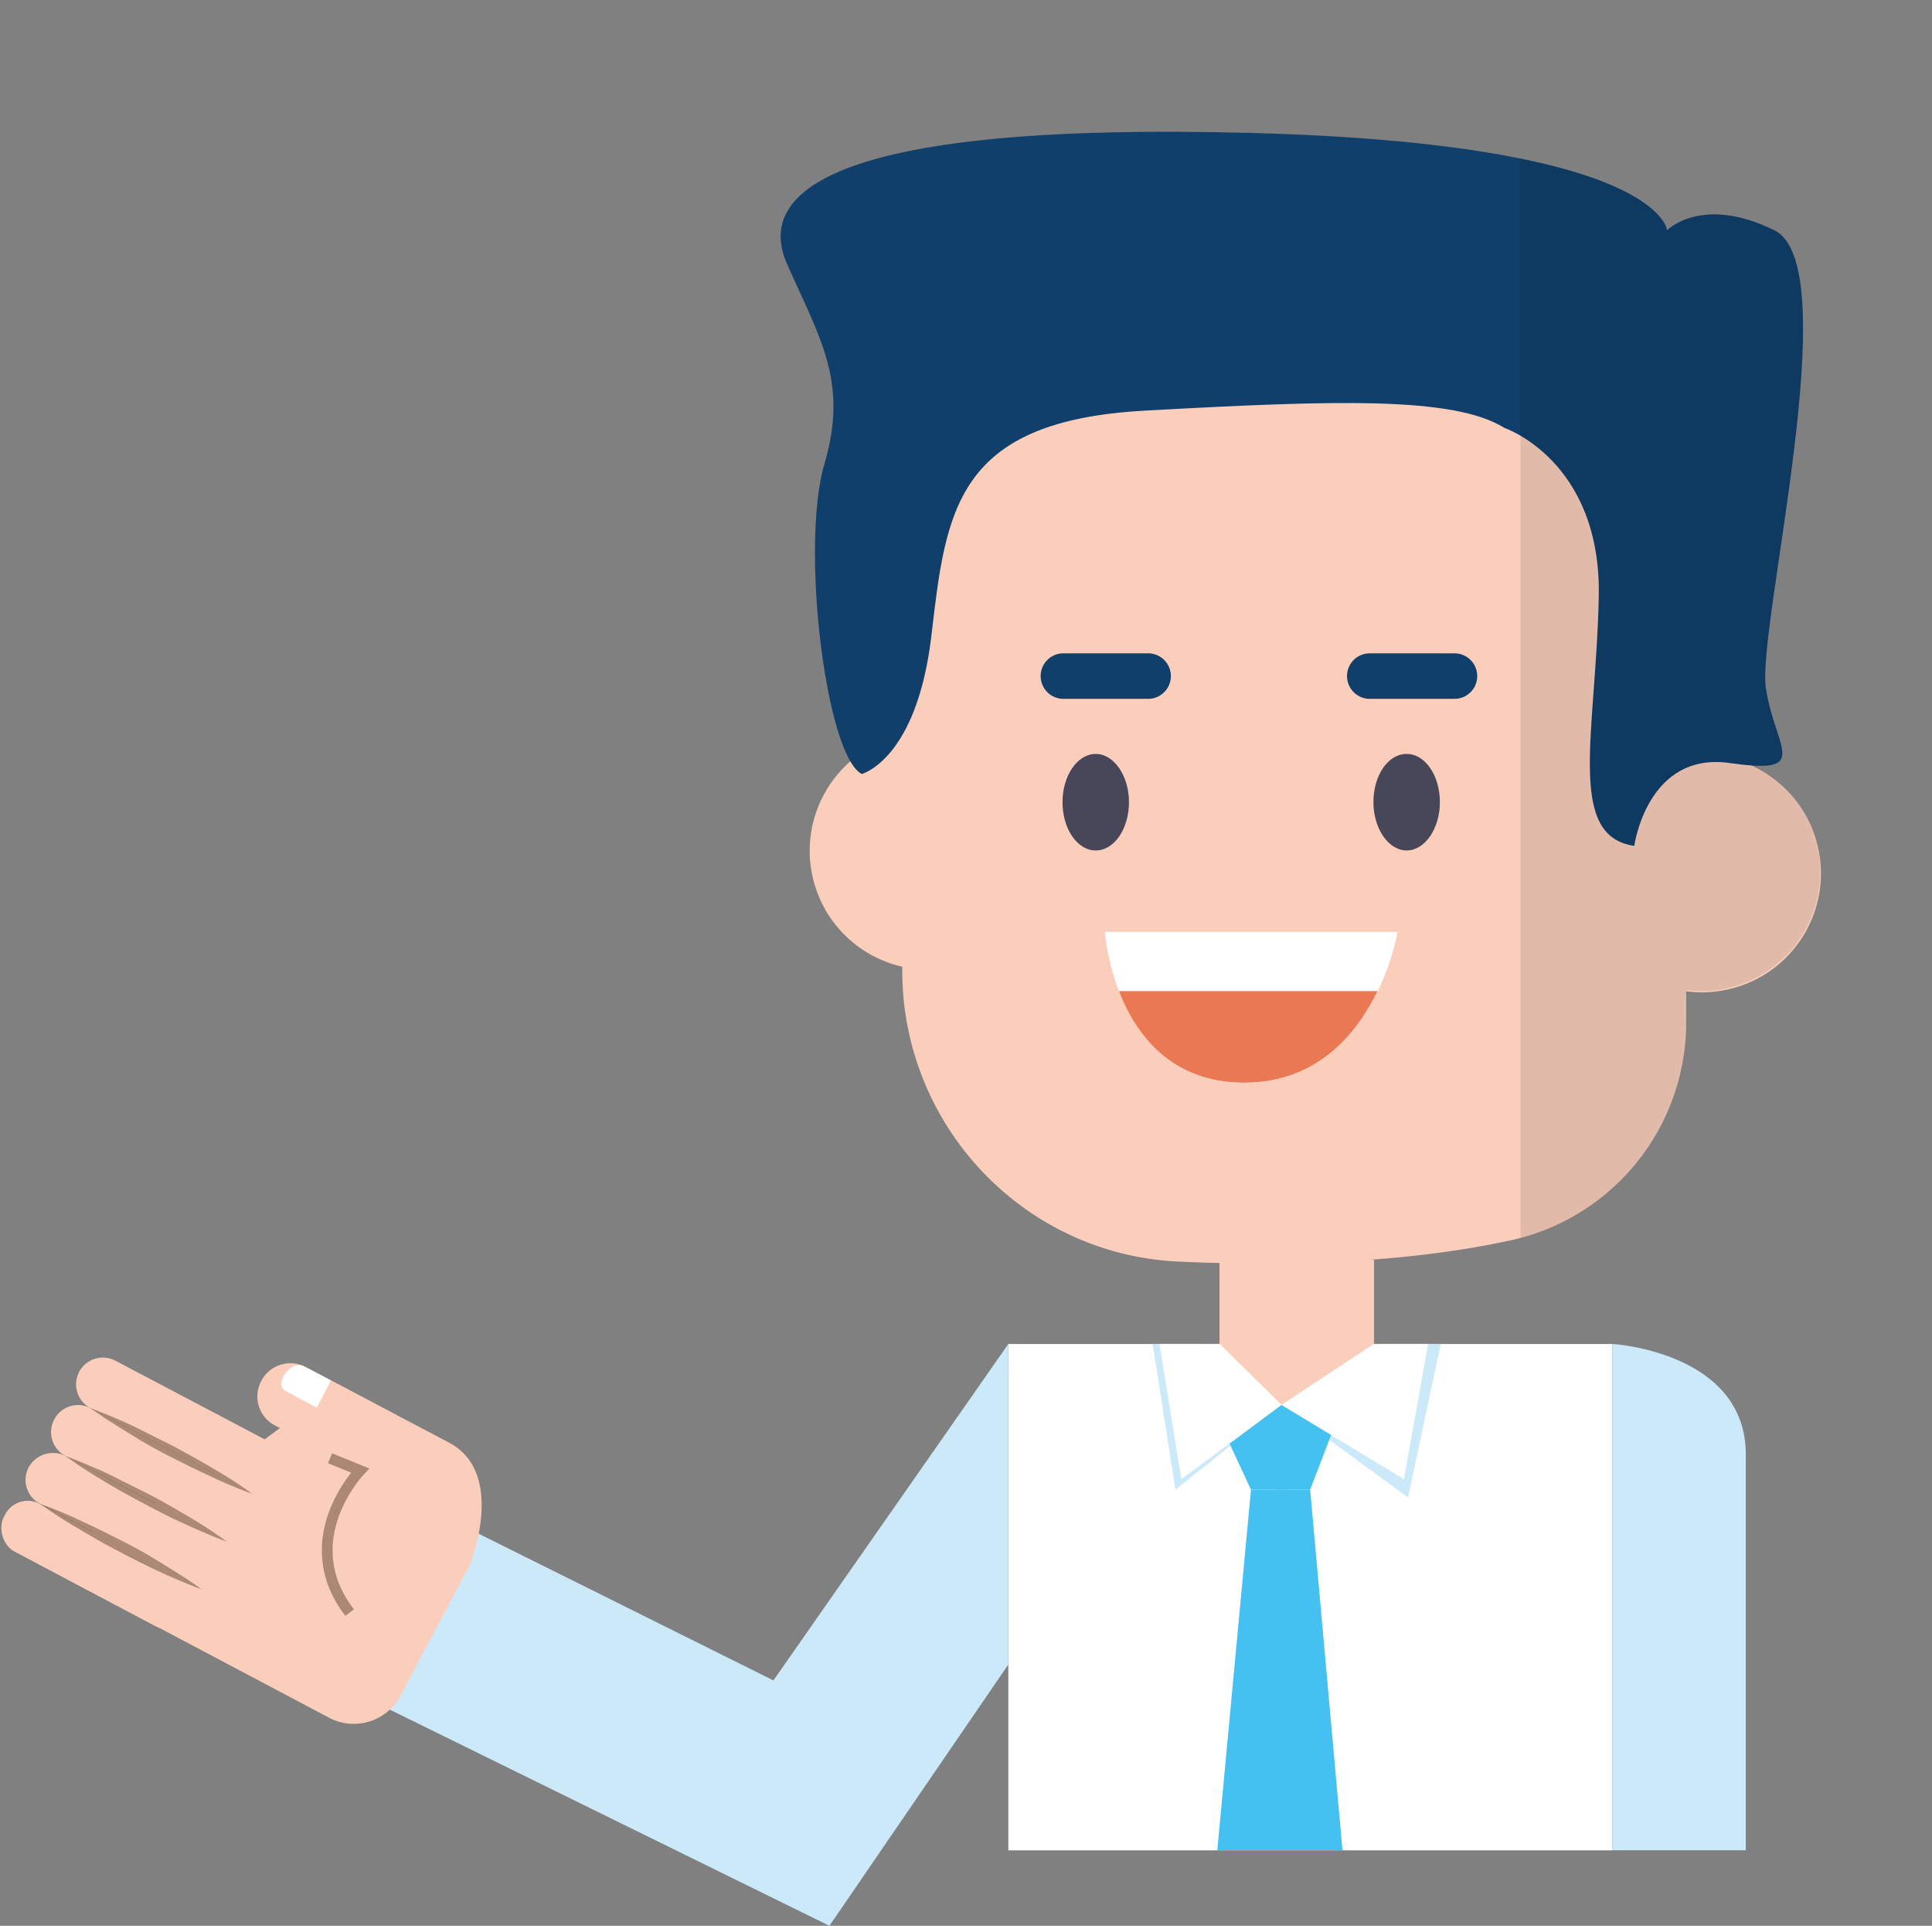
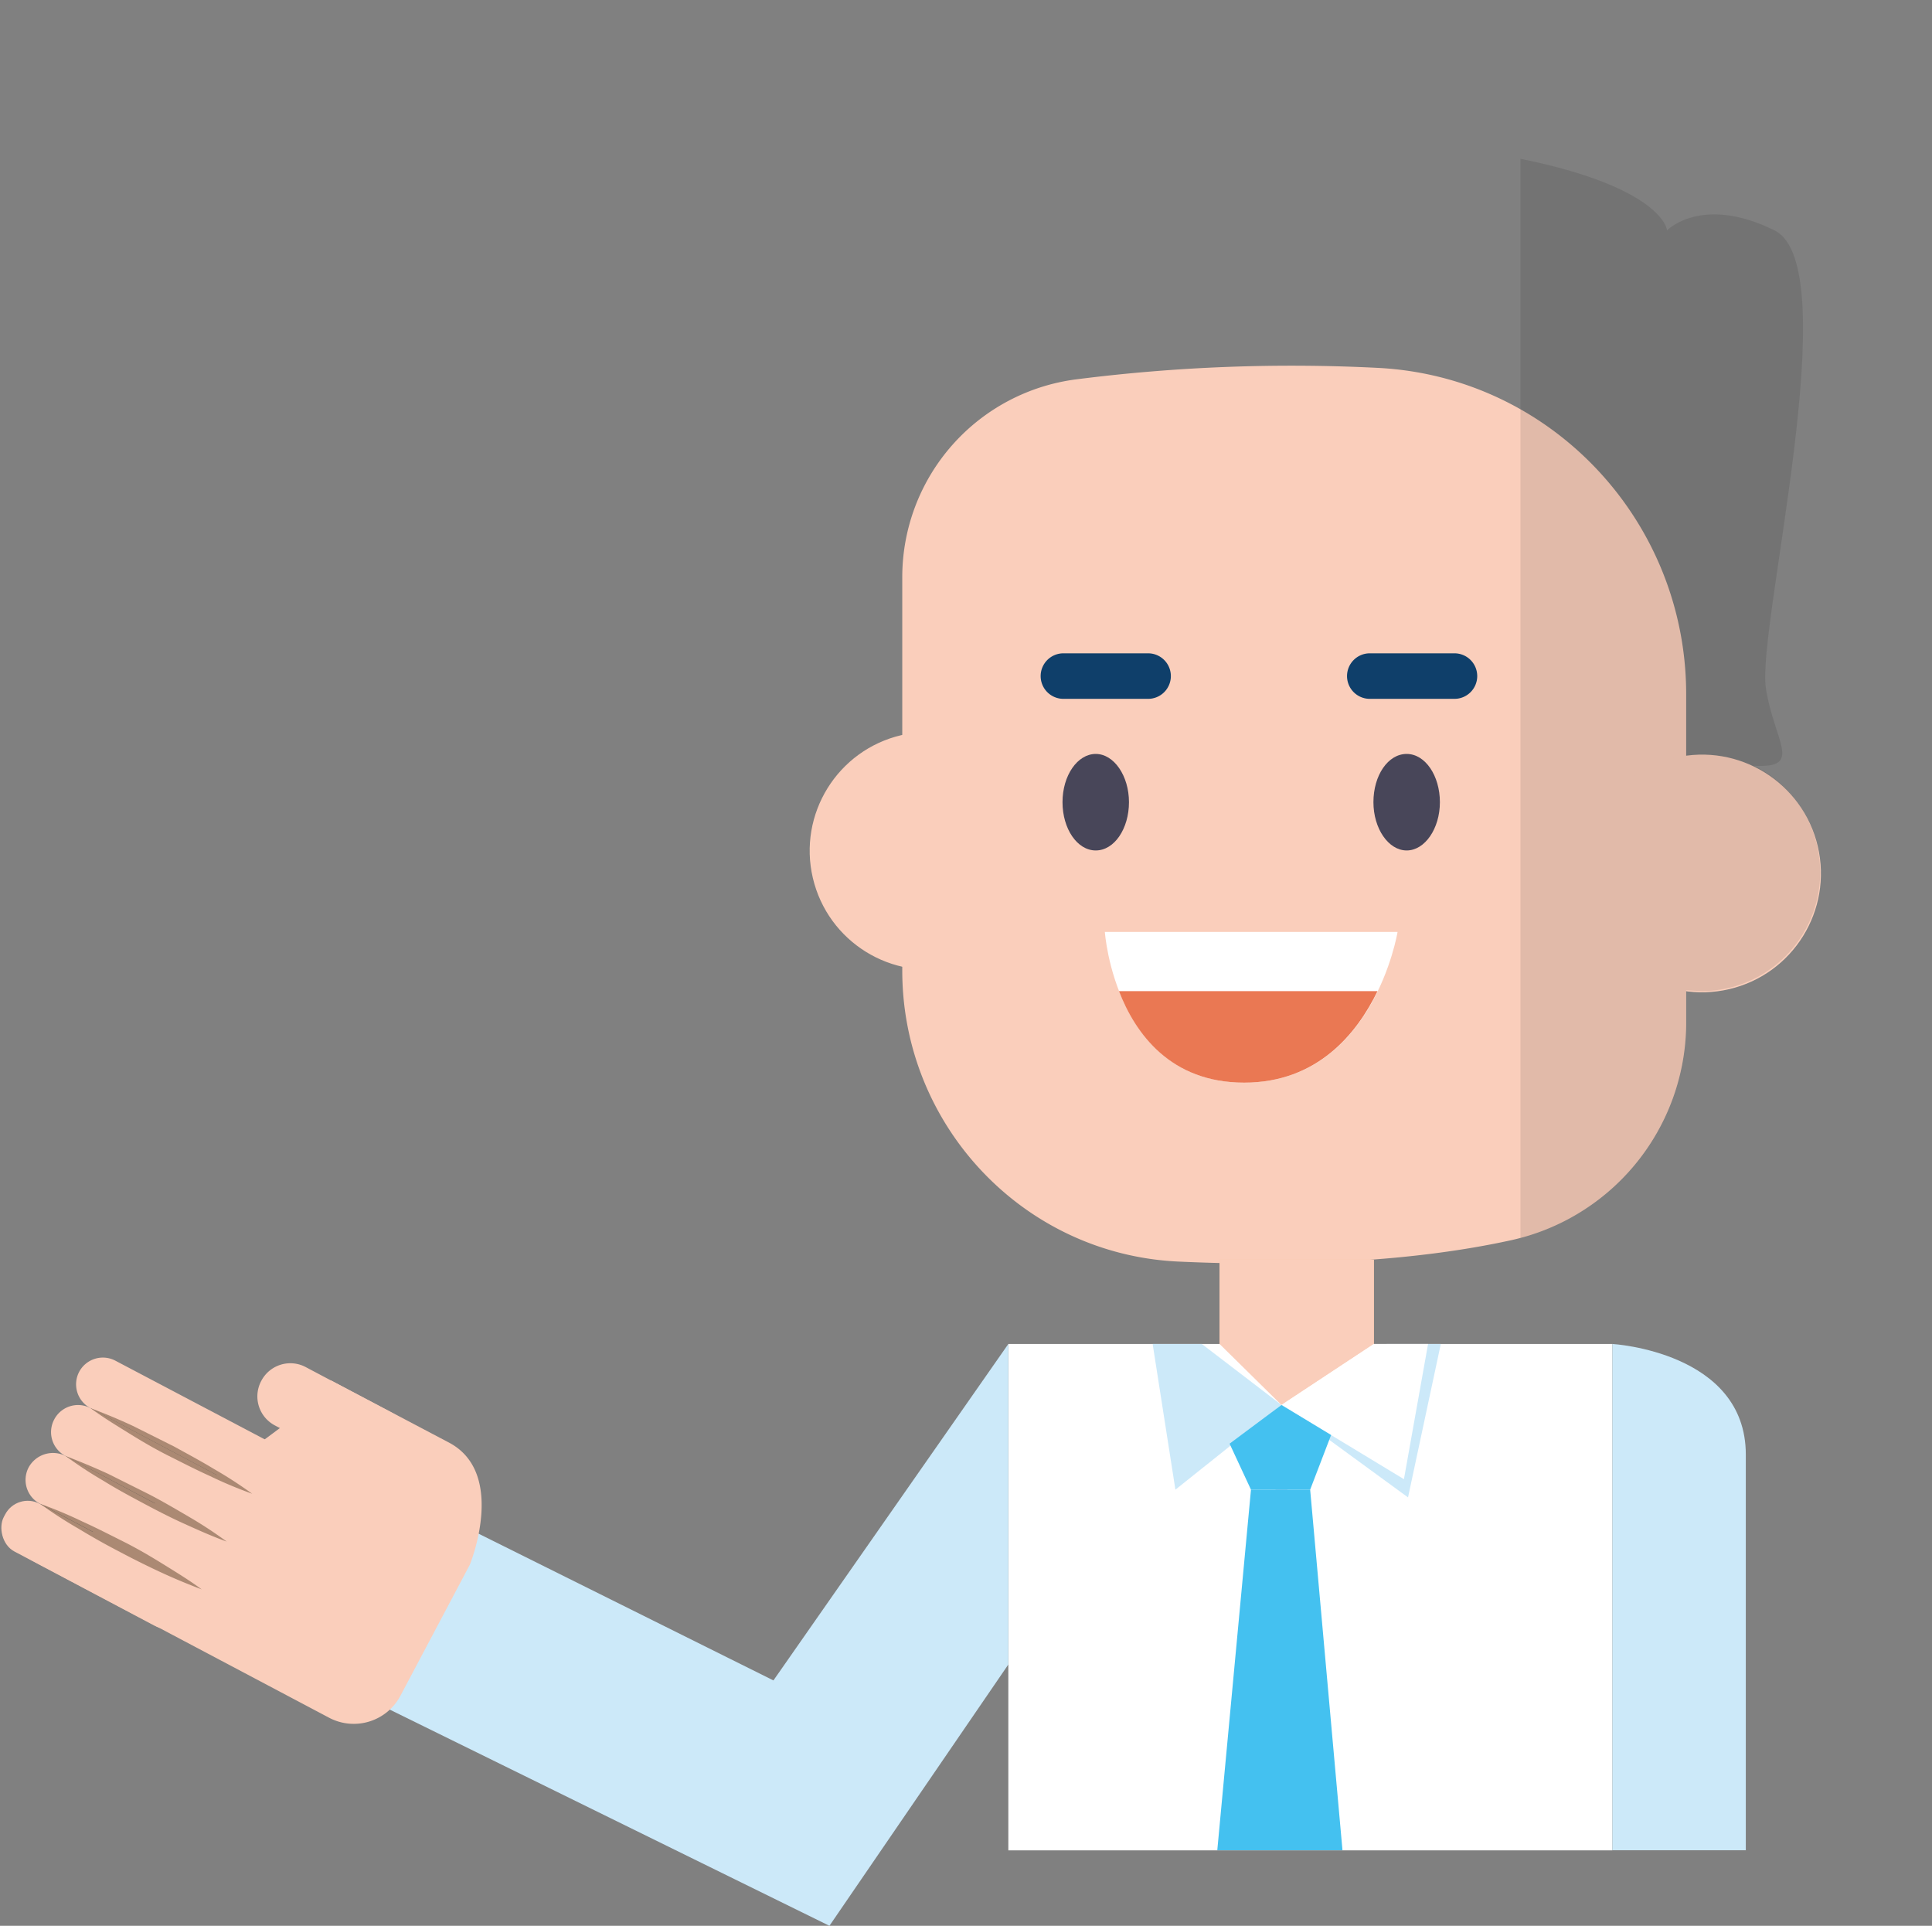
<svg xmlns="http://www.w3.org/2000/svg" viewBox="0 0 424.4 423">
  <rect x="0" y="0" width="424.4" height="423" fill="#808080" stroke="none" />
  <defs>
    <style>.a,.h,.p{fill:none;}.b{isolation:isolate;}.c{fill:#facebb;}.d{fill:#484659;}.e{fill:#fff;}.f{fill:#f6bc91;}.g{fill:#cce9f9;}.h{stroke:#d4d6ed;stroke-width:2.61px;}.h,.p{stroke-miterlimit:10;}.i{fill:#44c1f0;}.j{fill:#ea7853;}.k{fill:#0f3f6a;}.l{clip-path:url(#a);}.m{fill:#010101;opacity:0.1;}.m,.n,.p{mix-blend-mode:multiply;}.n,.p{opacity:0.43;}.o{fill:#432e14;}.p{stroke:#432e14;stroke-width:2.36px;}</style>
    <clipPath id="a">
      <path class="a" d="M47.4,301.9l122.5,67.2,51.6-73.9h46.4V277.4c-3,0-6.1-.1-9.1-.3-34-1.6-60.6-29.9-60.6-63.9v-1a26.1,26.1,0,0,1-20.3-25.4,25.6,25.6,0,0,1,8.9-19.6c-6.5-11.2-10.5-49.2-5.7-65.3,5.3-18-.8-27.4-8.2-43.9s11.9-31.3,101.9-28.8,91.4,21.4,91.4,21.4,7.6-7.9,23.6,0-3.9,87.1-1.9,100.5c1.8,11.8,8.4,17.7-2.6,17.1a26.1,26.1,0,0,1-11.4,49.5l-3.5-.2v7.2A49,49,0,0,1,332,272.4a231.7,231.7,0,0,1-30.7,4.3h.5v18.5h52.4s29.3,1.7,29.3,24.3v86.9h-162V365.6L182.2,423,22.9,343.5Z" />
    </clipPath>
  </defs>
  <title>man_left</title>
  <g class="b">
    <path class="c" d="M258.8,277.1c26,1.2,51.8,0,73.2-4.7a49,49,0,0,0,38.4-47.7V152.5c0-38.1-29.7-69.8-67.8-71.7a374.9,374.9,0,0,0-66,2.5,43.8,43.8,0,0,0-38.4,43.3v86.6C198.2,247.2,224.8,275.5,258.8,277.1Z" />
    <circle class="c" cx="204" cy="186.8" r="26.1" transform="translate(-37.3 51.6) rotate(-13.2)" />
    <circle class="c" cx="373.9" cy="191.7" r="26.1" transform="translate(-33.9 90.6) rotate(-13.2)" />
    <path class="d" d="M301.7,176.2c0,5.8,3.3,10.6,7.3,10.6s7.3-4.8,7.3-10.6-3.2-10.6-7.3-10.6S301.7,170.3,301.7,176.2Z" />
    <path class="d" d="M233.4,176.2c0,5.8,3.2,10.6,7.3,10.6s7.3-4.8,7.3-10.6-3.3-10.6-7.3-10.6S233.4,170.3,233.4,176.2Z" />
    <path class="e" d="M307,204.7H242.7s2.3,33.1,30.6,33.1S307,204.7,307,204.7Z" />
    <rect class="f" x="267.9" y="276.7" width="33.9" height="18.5" />
    <rect class="e" x="221.5" y="295.2" width="132.7" height="111.23" />
    <polygon class="g" points="281.5 308.6 309.3 328.9 316.5 295.2 304.6 295.2 281.5 308.6" />
    <polygon class="g" points="281.5 308.6 258.2 327.2 253.2 295.2 264 295.2 281.5 308.6" />
    <polygon class="c" points="301.8 295.2 281.5 308.6 267.9 295.2 267.9 276.7 301.8 276.7 301.8 295.2" />
    <path class="g" d="M354.2,295.2s29.3,1.7,29.3,24.3v86.9H354.2Z" />
    <polygon class="g" points="221.5 295.2 169.9 369.1 86.7 327.7 62.2 364 182.2 423 221.5 365.6 221.5 295.2" />
    <line class="h" x1="281.5" y1="319.5" x2="281.5" y2="406.4" />
    <polygon class="e" points="281.5 308.6 308.4 324.9 313.7 295.2 301.8 295.2 281.5 308.6" />
-     <polygon class="e" points="267.9 295.2 281.5 308.6 259.5 324.9 254.7 295.2 267.9 295.2" />
    <polygon class="i" points="292.4 315.2 287.8 327.2 274.8 327.2 270.1 317.1 281.5 308.6 292.4 315.2" />
    <polygon class="i" points="287.8 327.2 294.9 406.4 267.4 406.4 274.8 327.2 287.8 327.2" />
    <path class="j" d="M273.3,237.8c-16.2,0-23.9-10.8-27.5-20.1h56.8C298.1,227,289.4,237.8,273.3,237.8Z" />
-     <path class="k" d="M330.5,94s21.3,7.2,20.7,37.1-7.2,52.5,7.8,54.7c0,0,2.8-20.8,21-18.2s9.9-3.1,7.9-16.5,17.9-92.6,1.9-100.5-23.6,0-23.6,0-1.3-19-91.4-21.4S165.6,41.5,172.9,58s13.5,25.9,8.2,43.9.3,64,8.2,68.1c0,0,12.1-3.1,15.3-30.4s5.2-47.1,46.8-49.4S319.3,87,330.5,94Z" />
    <g class="l">
      <polygon class="m" points="334 284.7 334 0 424.4 0 424.4 265.8 334 284.7" />
    </g>
    <path class="c" d="M6.9,342.7l65.4,34.6A11.6,11.6,0,0,0,88,372.4l15.2-28.7s8.2-20-4.5-26.8l-26-13.7-4.8,5.7L47.6,324Z" />
    <path class="c" d="M19.9,309.3l35.5,18.8a5.9,5.9,0,0,0,8-2.5h0a5.9,5.9,0,0,0-2.5-8L25.4,298.9a5.9,5.9,0,0,0-8,2.4h0A5.9,5.9,0,0,0,19.9,309.3Z" />
    <path class="c" d="M14.4,319.8l39.5,20.9a5.8,5.8,0,0,0,8-2.4h0a5.8,5.8,0,0,0-2.4-8l-39.6-21a5.9,5.9,0,0,0-8,2.5h0A5.9,5.9,0,0,0,14.4,319.8Z" />
    <g class="n">
      <path class="o" d="M55.4,328.1a95.8,95.8,0,0,1-9.3-3.9c-3.1-1.4-6-2.9-9-4.4s-5.9-3.2-8.8-5-5.7-3.5-8.4-5.5q4.8,1.8,9.3,3.9l9,4.5c2.9,1.6,5.9,3.2,8.7,4.9A94.8,94.8,0,0,1,55.4,328.1Z" />
    </g>
    <path class="c" d="M8.8,330.3l35.5,18.8a5.9,5.9,0,0,0,8-2.5h0a5.9,5.9,0,0,0-2.5-8L14.4,319.8a6.1,6.1,0,0,0-8.1,2.5h0A5.9,5.9,0,0,0,8.8,330.3Z" />
    <g class="n">
      <path class="o" d="M49.8,338.6c-3.1-1.1-6.2-2.5-9.3-3.9s-6-2.9-9-4.5-5.8-3.1-8.7-4.9a93.3,93.3,0,0,1-8.4-5.5q4.7,1.8,9.3,3.9l9,4.5c2.9,1.5,5.8,3.2,8.7,4.9A93.3,93.3,0,0,1,49.8,338.6Z" />
    </g>
    <rect class="c" x="-1.9" y="337.6" width="46.1" height="11.86" rx="5.6" transform="translate(-120.7 657.2) rotate(-152.1)" />
    <g class="n">
      <path class="o" d="M44.3,349.1q-4.8-1.8-9.3-3.9t-9-4.5c-2.9-1.5-5.9-3.2-8.7-4.9a94.8,94.8,0,0,1-8.5-5.5,95.8,95.8,0,0,1,9.3,3.9c3.1,1.4,6,2.9,9,4.4s5.9,3.2,8.8,5S41.6,347.1,44.3,349.1Z" />
    </g>
    <path class="c" d="M60.4,313.1,79.1,323a7.4,7.4,0,0,0,9.9-3h0a7.3,7.3,0,0,0-3.1-9.8l-18.7-9.9a7.2,7.2,0,0,0-9.8,3h0A7.2,7.2,0,0,0,60.4,313.1Z" />
-     <path class="e" d="M72.7,303.2l-3.1,6-6.9-3.7c-2.6-1.4,1-6.7,3.9-5.5Z" />
-     <path class="p" d="M72.5,320.3l6.6,2.7s-14.6,15.2-2.3,31.2" />
    <path class="k" d="M300.9,153.5h18.6a5,5,0,0,0,5-5h0a5,5,0,0,0-5-5H300.9a5,5,0,0,0-5,5h0A5,5,0,0,0,300.9,153.5Z" />
    <path class="k" d="M233.6,153.5h18.6a5,5,0,0,0,5-5h0a5,5,0,0,0-5-5H233.6a5,5,0,0,0-5,5h0A5,5,0,0,0,233.6,153.5Z" />
  </g>
</svg>